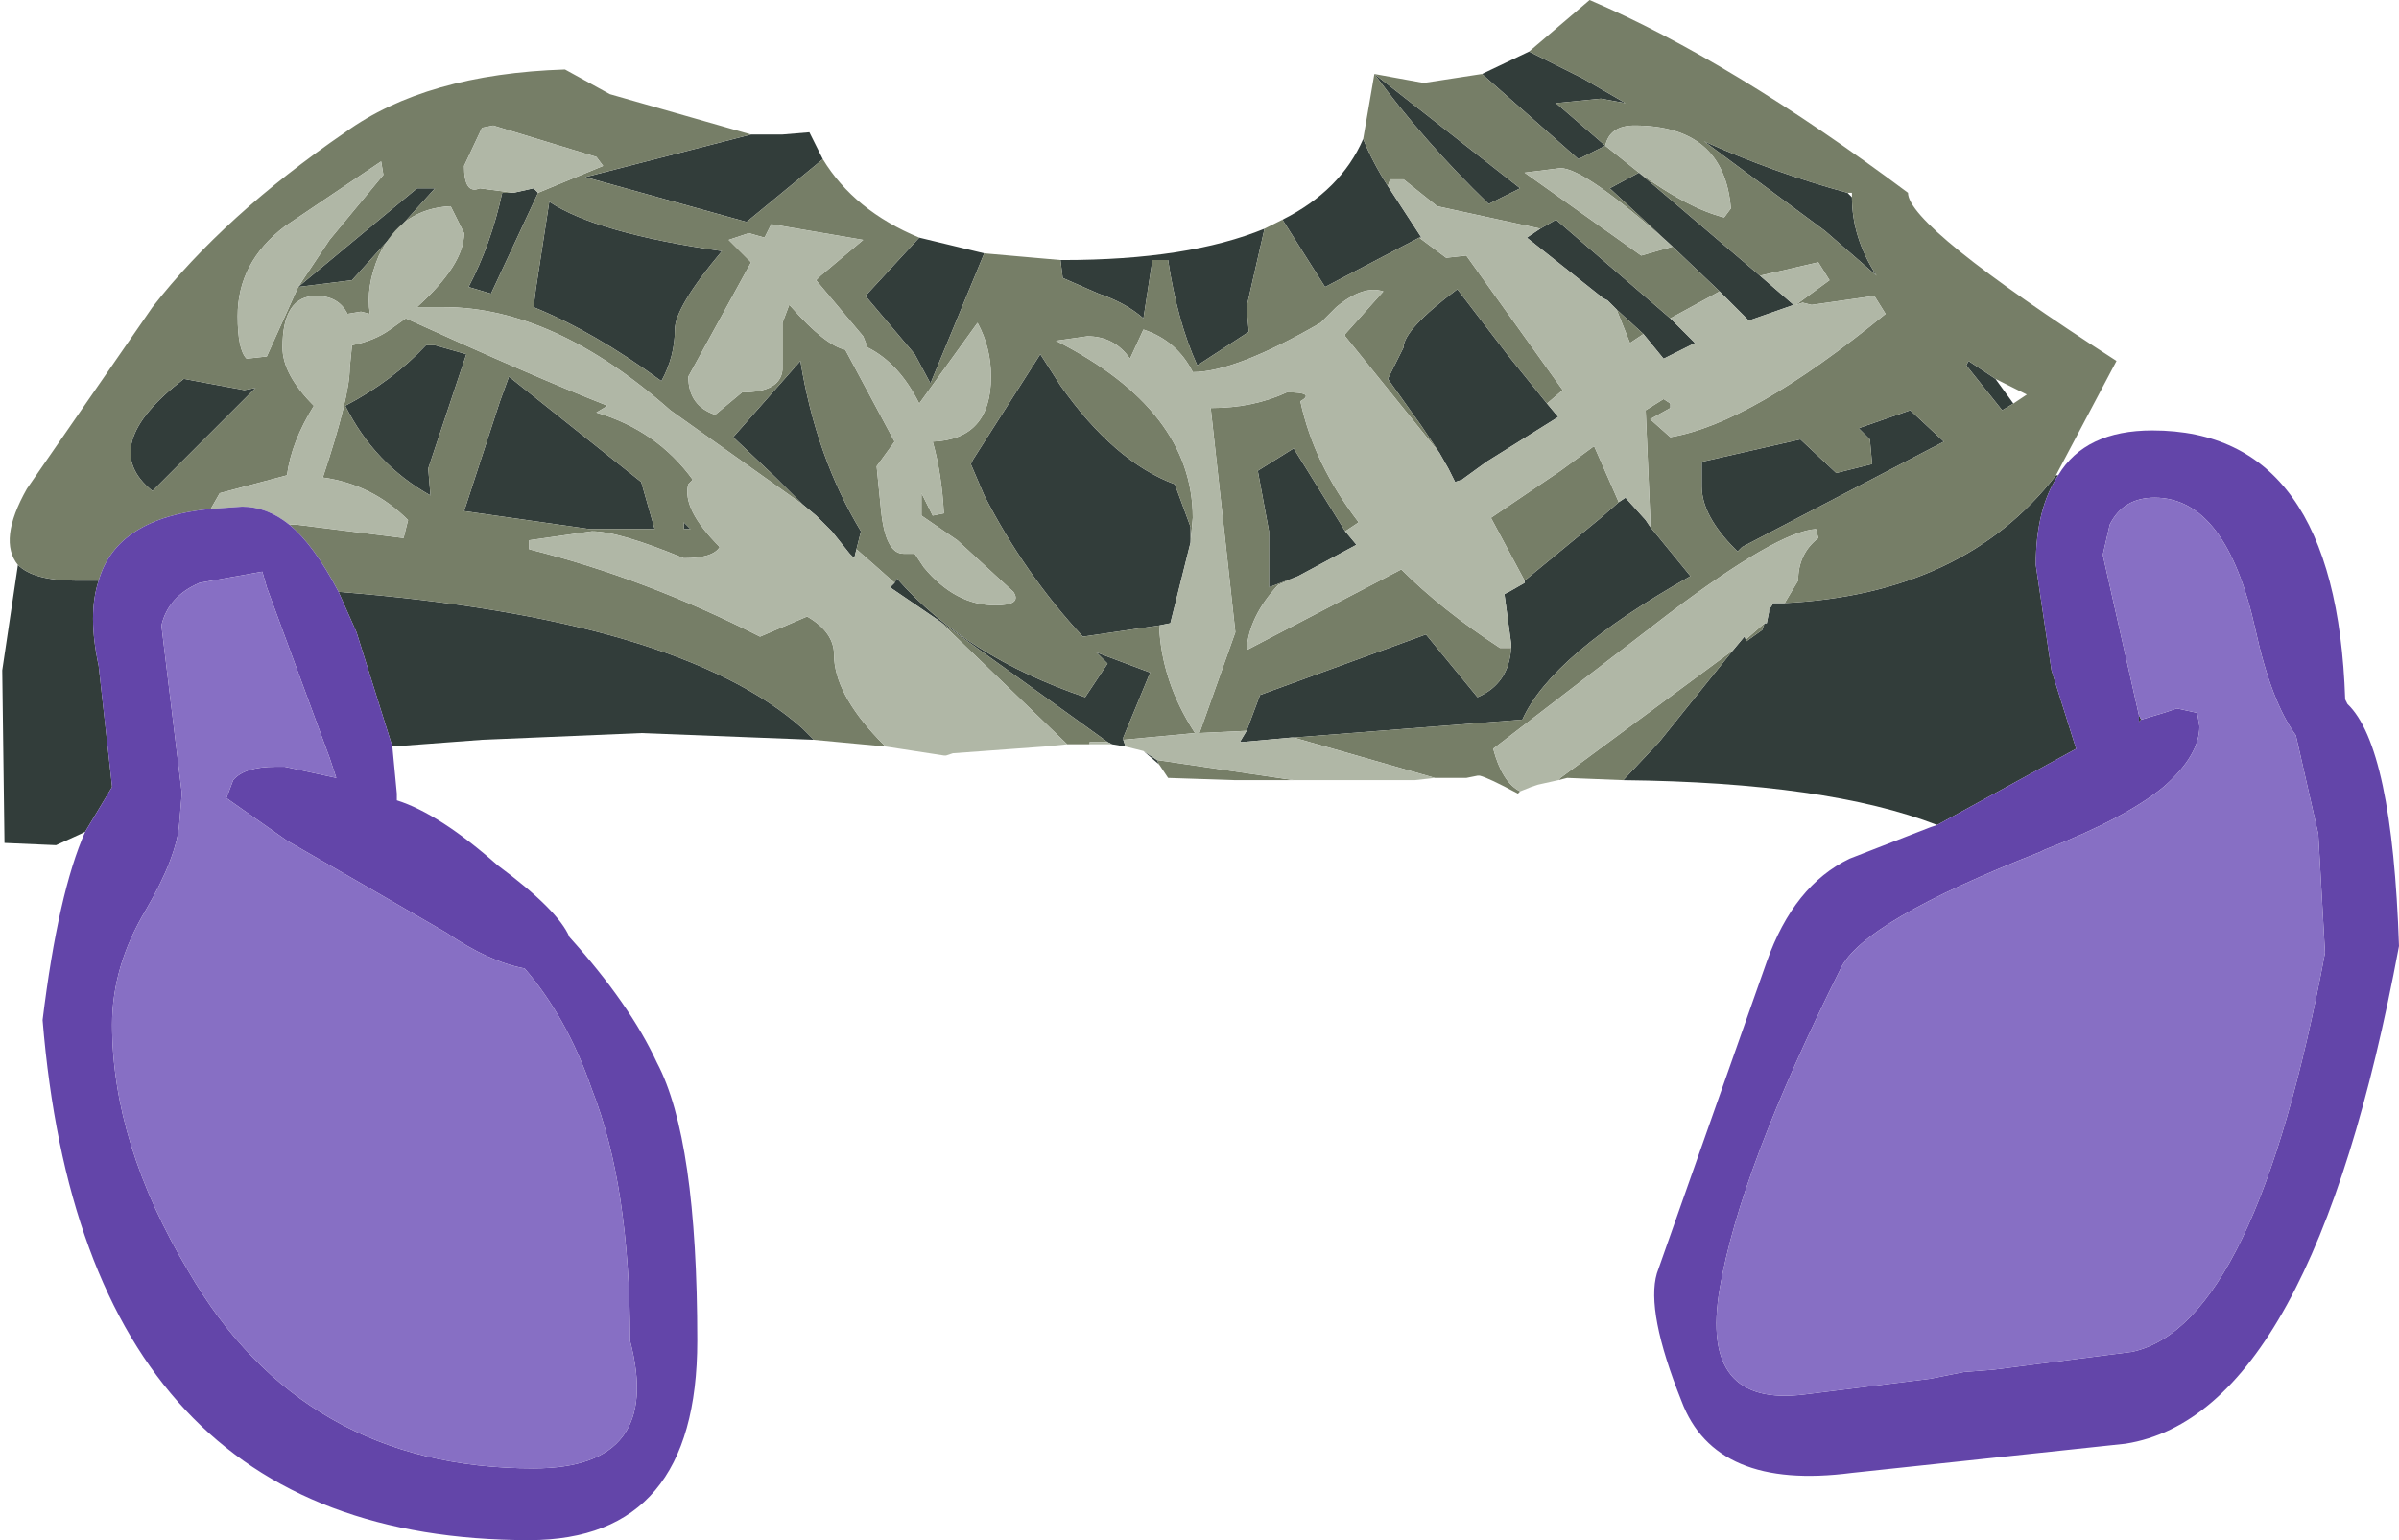
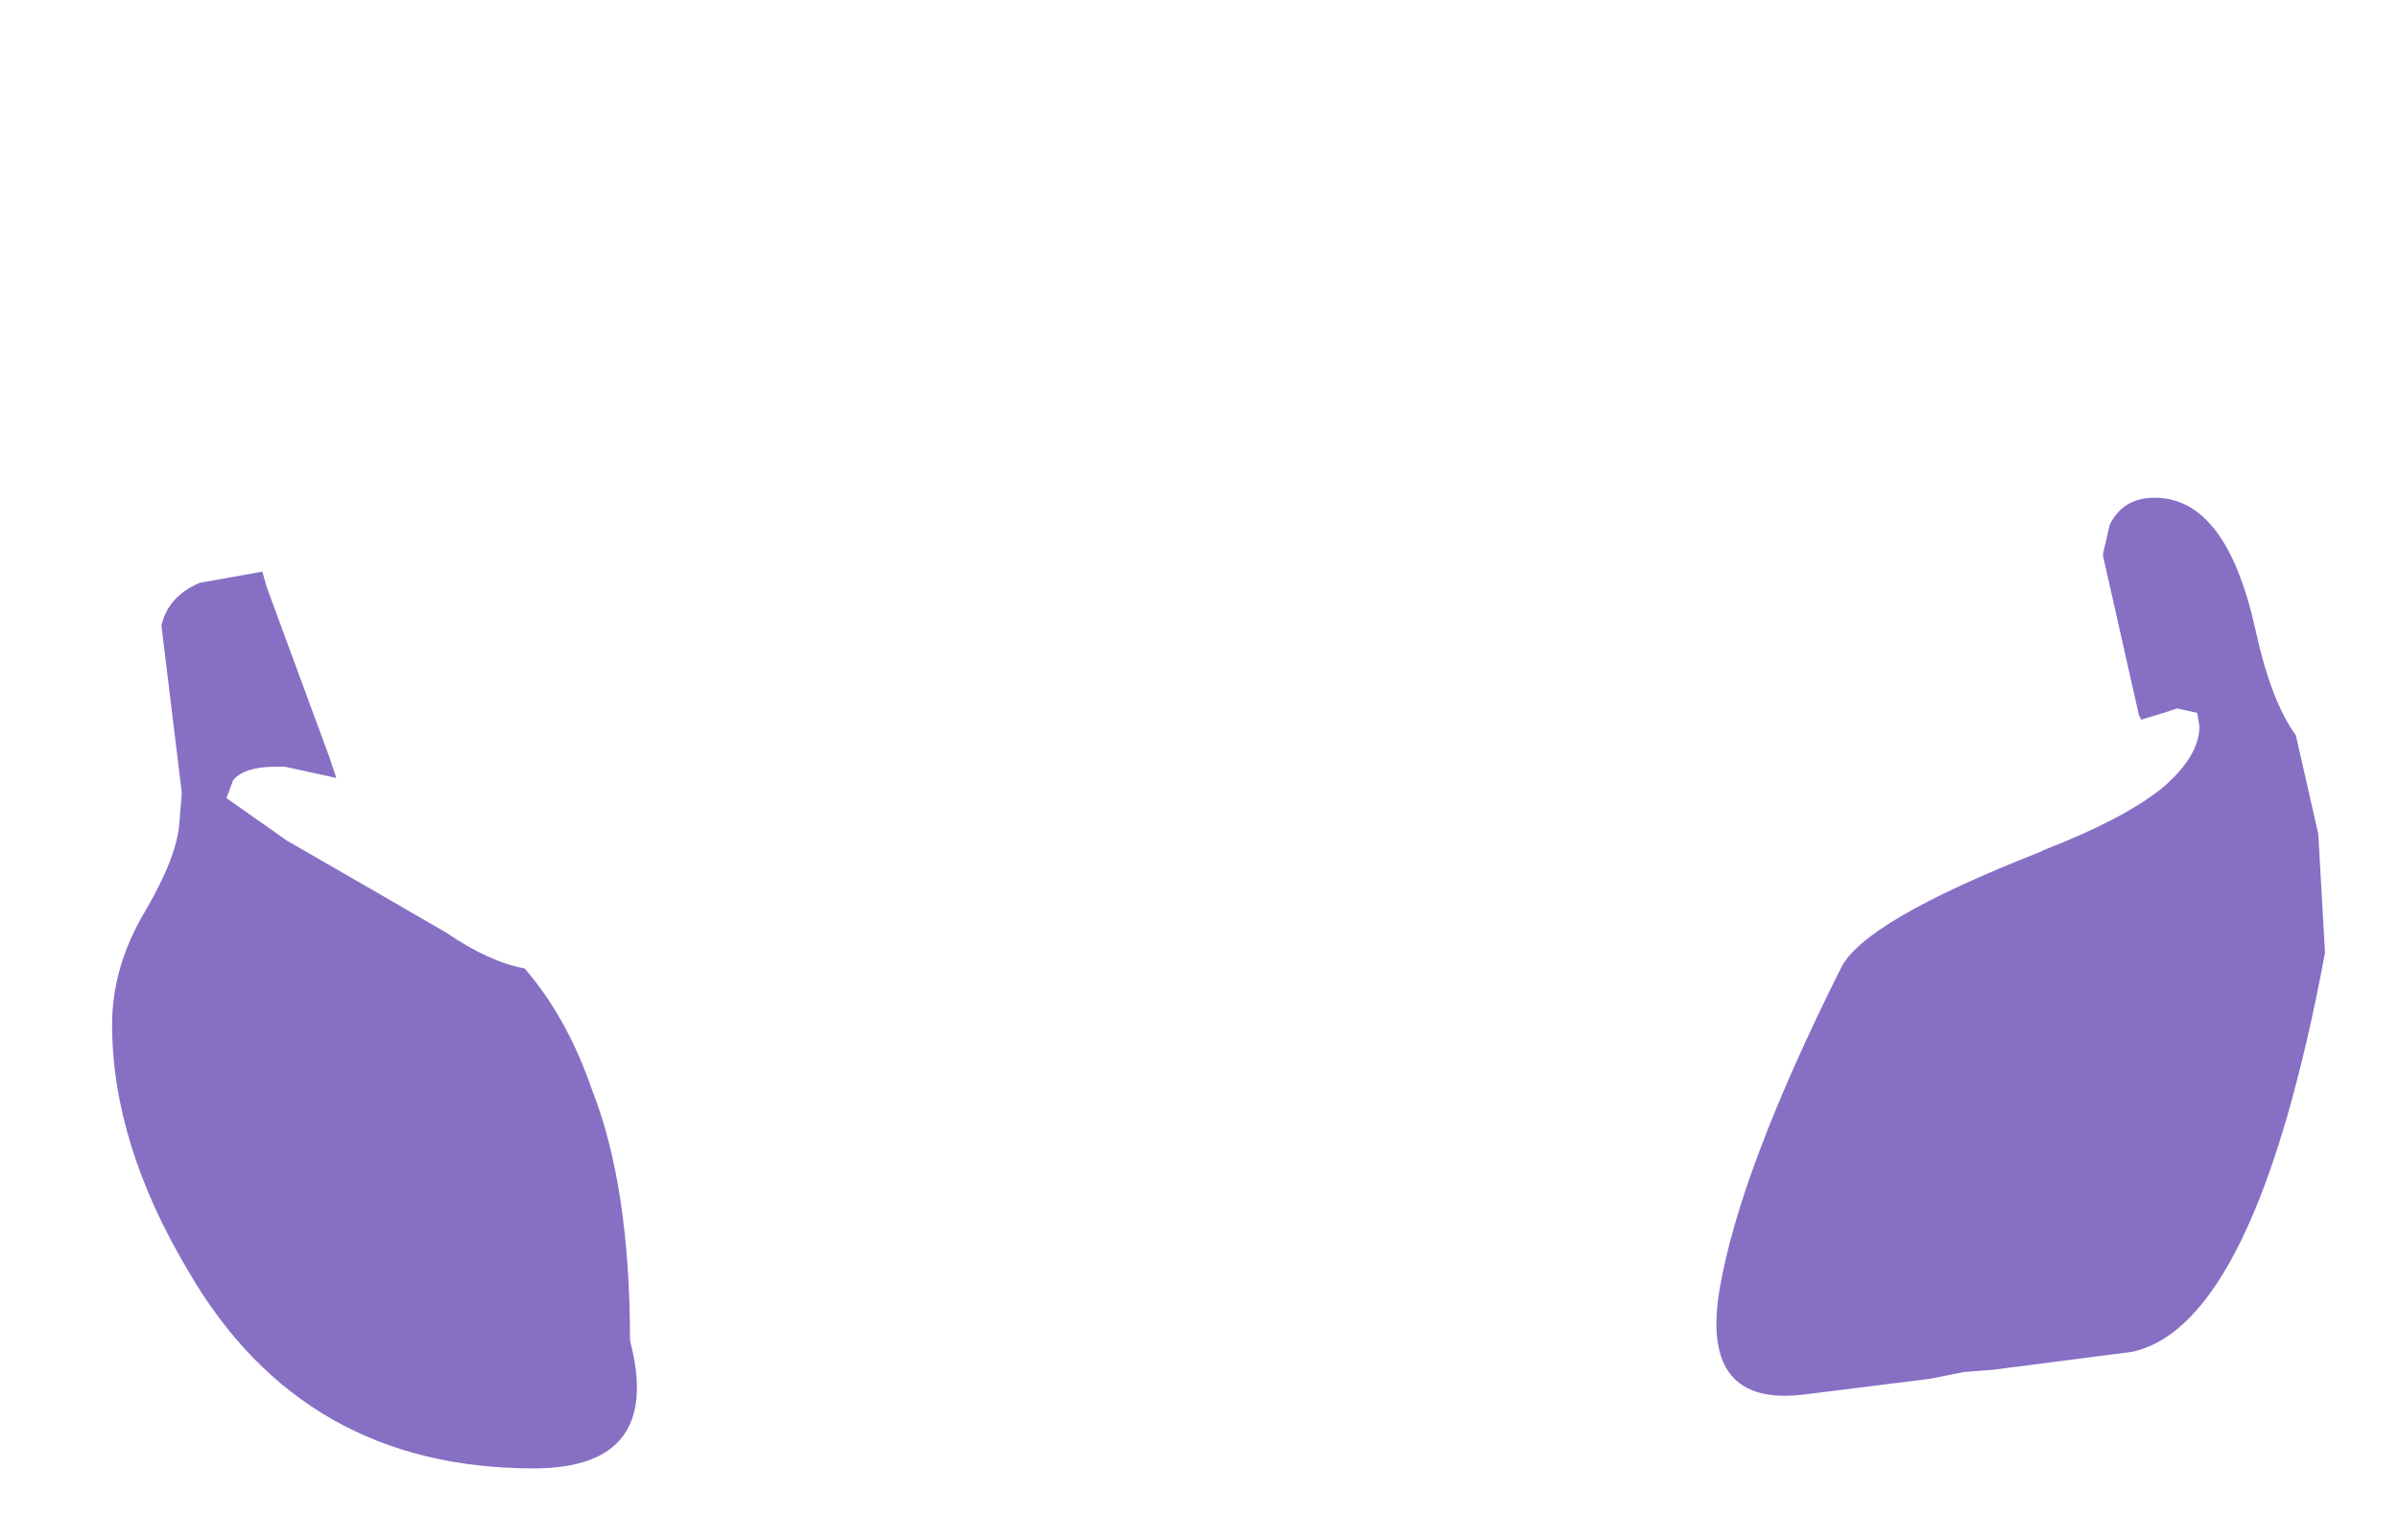
<svg xmlns="http://www.w3.org/2000/svg" height="34.35px" width="53.5px">
  <g transform="matrix(1.0, 0.0, 0.0, 1.0, 25.95, 14.8)">
-     <path d="M7.1 -13.15 L8.15 -13.65 9.35 -13.05 10.3 -12.5 9.75 -12.6 8.75 -12.5 9.85 -11.55 9.25 -11.25 7.1 -13.15 M19.9 -4.2 L19.95 -4.2 Q19.45 -3.45 19.45 -2.2 L19.8 0.15 20.35 1.9 17.25 3.6 Q14.8 2.65 10.25 2.6 L11.05 1.75 12.7 -0.3 12.95 -0.6 13.0 -0.5 13.35 -0.75 13.4 -0.9 13.45 -0.9 13.5 -1.15 13.5 -1.2 13.6 -1.35 13.85 -1.35 Q17.85 -1.55 19.9 -4.2 M-0.1 2.25 L-0.45 1.95 -0.15 2.15 -0.1 2.25 M-0.85 1.85 L-1.15 1.8 -1.25 1.75 -5.0 -0.95 -6.1 -1.7 -6.0 -1.8 -5.95 -1.9 Q-4.4 -0.15 -1.75 0.75 L-1.25 0.0 -1.5 -0.25 -0.3 0.2 -0.9 1.65 -0.9 1.7 -0.85 1.85 M-7.8 1.7 L-11.65 1.55 -15.2 1.7 -17.2 1.85 -18.0 -0.7 -18.4 -1.6 Q-10.8 -1.0 -8.05 1.45 L-7.8 1.7 M-24.05 3.75 L-24.15 3.8 -24.7 4.05 -25.85 4.0 -25.9 0.15 -25.55 -2.2 Q-25.2 -1.85 -24.25 -1.85 L-23.75 -1.85 Q-24.0 -1.1 -23.75 0.05 L-23.45 2.75 -24.05 3.75 M-9.2 -11.8 L-8.5 -11.8 -7.9 -11.85 -7.6 -11.25 -9.3 -9.85 -12.9 -10.85 -9.2 -11.8 M-5.45 -9.5 L-4.0 -9.15 -5.2 -6.25 -5.55 -6.9 -6.65 -8.2 -5.45 -9.5 M-2.3 -9.0 L-2.25 -9.0 Q0.55 -9.0 2.25 -9.7 L1.85 -7.95 1.9 -7.4 0.75 -6.65 Q0.3 -7.65 0.1 -9.0 L-0.25 -9.0 -0.45 -7.7 Q-0.85 -8.05 -1.45 -8.25 L-2.25 -8.6 -2.3 -9.0 M2.65 -9.9 Q3.95 -10.55 4.45 -11.7 4.65 -11.2 5.0 -10.65 L5.75 -9.5 5.7 -9.5 3.6 -8.4 2.65 -9.9 M8.4 -9.7 L8.75 -9.9 11.3 -7.7 11.85 -7.15 11.15 -6.8 10.7 -7.35 10.1 -7.9 9.9 -8.1 9.8 -8.15 8.1 -9.5 8.4 -9.7 M12.4 -8.3 L11.35 -9.3 9.95 -10.6 10.6 -10.95 13.3 -8.65 14.05 -8.0 13.05 -7.65 12.8 -7.9 12.4 -8.3 M10.85 -3.05 L11.75 -1.95 Q8.65 -0.2 8.0 1.25 L2.9 1.65 2.85 1.65 1.75 1.75 1.7 1.75 1.85 1.5 2.15 0.7 5.85 -0.65 7.0 0.75 Q7.7 0.45 7.75 -0.35 L7.75 -0.45 7.6 -1.55 7.7 -1.6 8.05 -1.8 8.05 -1.85 9.75 -3.25 10.15 -3.6 10.3 -3.7 10.75 -3.2 10.85 -3.05 M8.55 -5.8 L8.8 -5.5 7.2 -4.5 6.65 -4.1 6.5 -4.05 6.35 -4.35 6.15 -4.7 5.75 -5.3 5.0 -6.35 5.35 -7.05 Q5.35 -7.45 6.55 -8.35 L7.7 -6.85 8.55 -5.8 M0.6 -2.7 L0.15 -0.9 -0.1 -0.85 -1.8 -0.6 Q-3.1 -2.0 -4.0 -3.75 L-4.3 -4.45 -4.25 -4.55 -2.75 -6.9 -2.3 -6.2 Q-1.1 -4.5 0.25 -4.0 L0.6 -3.05 0.6 -2.7 M7.95 -10.6 L7.25 -10.25 Q5.8 -11.65 4.7 -13.15 L7.95 -10.6 M3.0 -1.95 L2.35 -1.7 2.35 -2.95 2.1 -4.3 2.9 -4.8 4.05 -2.95 4.3 -2.65 3.0 -1.95 M18.95 -5.8 L18.7 -5.65 17.9 -6.65 17.95 -6.75 18.55 -6.35 18.95 -5.8 M15.35 -10.4 Q15.35 -9.5 15.9 -8.65 L14.75 -9.65 12.05 -11.65 Q13.6 -10.95 15.25 -10.5 L15.35 -10.4 M14.2 -5.0 L15.0 -4.25 15.8 -4.45 15.75 -5.0 15.5 -5.25 16.65 -5.65 17.4 -4.95 12.9 -2.6 12.8 -2.5 12.75 -2.55 Q12.0 -3.3 12.0 -3.95 L12.0 -4.5 14.2 -5.0 M21.75 1.15 L21.8 1.25 21.75 1.3 21.75 1.15 M-19.3 -8.4 L-16.65 -10.6 -16.25 -10.6 -18.1 -8.55 -19.3 -8.4 M-8.05 -3.55 L-8.65 -4.15 -9.6 -5.05 -8.1 -6.75 Q-7.75 -4.6 -6.75 -2.95 L-6.85 -2.55 -6.9 -2.35 -7.0 -2.45 -7.2 -2.7 -7.4 -2.95 -7.75 -3.3 -8.05 -3.55 M-21.85 -6.35 L-20.5 -6.1 -20.25 -6.15 -22.55 -3.85 Q-23.8 -4.85 -21.85 -6.35 M-13.95 -10.5 L-15.0 -8.25 -15.5 -8.4 Q-15.0 -9.35 -14.75 -10.5 L-14.5 -10.5 -14.05 -10.6 -13.95 -10.5 M-16.45 -7.1 L-16.25 -7.1 -15.55 -6.9 -16.4 -4.35 -16.35 -3.75 Q-17.6 -4.45 -18.25 -5.75 -17.2 -6.3 -16.45 -7.1 M-14.05 -7.95 L-14.0 -8.35 -13.7 -10.3 Q-12.65 -9.6 -9.85 -9.2 -10.9 -7.95 -10.9 -7.45 -10.9 -6.85 -11.2 -6.3 -12.7 -7.4 -14.05 -7.95 M-11.65 -4.05 L-11.35 -3.0 -12.8 -3.0 -15.6 -3.4 -14.8 -5.85 -14.6 -6.4 -11.65 -4.05 M-10.55 -3.0 L-10.7 -3.0 -10.7 -3.15 -10.55 -3.0" fill="#323d3a" fill-rule="evenodd" stroke="none" />
-     <path d="M4.45 -11.7 L4.7 -13.15 5.8 -12.95 7.1 -13.15 9.25 -11.25 9.85 -11.55 10.6 -10.95 9.95 -10.6 11.35 -9.3 12.4 -8.3 11.3 -7.7 8.75 -9.9 8.4 -9.7 6.1 -10.2 5.35 -10.8 5.05 -10.8 5.0 -10.65 Q4.65 -11.2 4.45 -11.7 M8.15 -13.65 L9.5 -14.8 Q12.65 -13.45 16.6 -10.5 16.6 -9.75 21.25 -6.75 L19.9 -4.2 Q17.85 -1.55 13.85 -1.35 L14.15 -1.85 Q14.15 -2.45 14.6 -2.8 L14.55 -3.0 Q13.7 -2.95 11.25 -1.1 L7.35 1.9 Q7.55 2.65 7.95 2.85 L7.9 2.9 Q7.25 2.55 7.05 2.5 L7.0 2.5 6.75 2.55 6.4 2.55 6.05 2.55 2.9 1.65 8.0 1.25 Q8.65 -0.2 11.75 -1.95 L10.85 -3.05 10.85 -3.3 10.75 -5.65 11.15 -5.9 11.3 -5.8 11.3 -5.7 10.85 -5.45 11.3 -5.05 Q13.1 -5.35 16.1 -7.8 L15.85 -8.2 14.45 -8.0 14.25 -8.05 14.1 -8.0 14.85 -8.55 14.6 -8.95 13.3 -8.65 10.6 -10.95 Q11.7 -10.15 12.5 -9.95 L12.65 -10.15 Q12.5 -12.0 10.5 -12.0 9.95 -12.0 9.85 -11.55 L8.75 -12.5 9.75 -12.6 10.3 -12.5 9.35 -13.05 8.15 -13.65 M10.25 2.6 L9.0 2.55 8.8 2.6 8.85 2.55 12.7 -0.3 11.05 1.75 10.25 2.6 M2.9 2.6 L1.6 2.6 0.1 2.55 -0.1 2.25 -0.15 2.15 2.9 2.6 M-1.65 1.8 L-2.0 1.8 -2.15 1.8 -5.0 -0.95 -1.25 1.75 -1.65 1.75 -1.65 1.8 M-6.2 1.85 L-7.8 1.7 -8.05 1.45 Q-10.8 -1.0 -18.4 -1.6 -18.95 -2.65 -19.5 -3.1 L-19.45 -3.1 -19.35 -3.1 -16.95 -2.8 -16.85 -3.2 Q-17.65 -4.0 -18.75 -4.15 -18.15 -5.95 -18.15 -6.6 L-18.1 -7.1 Q-17.6 -7.2 -17.25 -7.45 L-16.9 -7.7 Q-14.05 -6.4 -12.4 -5.75 L-12.65 -5.6 Q-11.3 -5.2 -10.5 -4.1 L-10.6 -4.0 Q-10.75 -3.45 -9.9 -2.6 -10.05 -2.35 -10.7 -2.35 -12.15 -2.95 -12.75 -2.95 L-14.15 -2.75 -14.15 -2.55 Q-11.55 -1.9 -9.0 -0.6 L-7.95 -1.05 Q-7.35 -0.7 -7.35 -0.2 -7.35 0.65 -6.35 1.7 L-6.2 1.85 M-25.55 -2.2 Q-26.0 -2.75 -25.35 -3.9 L-22.55 -7.95 Q-20.95 -10.0 -18.25 -11.85 -16.45 -13.15 -13.35 -13.25 L-12.35 -12.7 -9.2 -11.8 -12.9 -10.85 -9.3 -9.85 -7.6 -11.25 Q-6.9 -10.1 -5.45 -9.5 L-6.65 -8.2 -5.55 -6.9 -5.2 -6.25 -4.0 -9.15 -2.3 -9.0 -2.25 -8.6 -1.45 -8.25 Q-0.85 -8.05 -0.45 -7.7 L-0.25 -9.0 0.1 -9.0 Q0.3 -7.65 0.75 -6.65 L1.9 -7.4 1.85 -7.95 2.25 -9.7 2.65 -9.9 3.6 -8.4 5.7 -9.5 6.3 -9.05 6.75 -9.1 8.9 -6.1 8.55 -5.8 7.7 -6.85 6.55 -8.35 Q5.35 -7.45 5.35 -7.05 L5.0 -6.35 5.75 -5.3 6.15 -4.7 4.05 -7.3 4.05 -7.35 4.9 -8.3 Q4.45 -8.45 3.85 -7.95 L3.5 -7.6 Q1.6 -6.5 0.65 -6.5 0.3 -7.2 -0.45 -7.45 L-0.75 -6.8 Q-1.1 -7.3 -1.7 -7.3 L-2.4 -7.2 Q0.65 -5.65 0.65 -3.25 L0.6 -2.7 0.6 -3.05 0.25 -4.0 Q-1.1 -4.5 -2.3 -6.2 L-2.75 -6.9 -4.25 -4.55 -4.3 -4.45 -4.0 -3.75 Q-3.1 -2.0 -1.8 -0.6 L-0.1 -0.85 Q-0.05 0.4 0.7 1.55 L-0.9 1.7 -0.9 1.65 -0.3 0.2 -1.5 -0.25 -1.25 0.0 -1.75 0.75 Q-4.4 -0.15 -5.95 -1.9 L-6.0 -1.8 -6.45 -2.2 -6.85 -2.55 -6.75 -2.95 Q-7.75 -4.6 -8.1 -6.75 L-9.6 -5.05 -8.65 -4.15 -8.05 -3.55 -11.0 -5.65 Q-13.6 -7.95 -16.05 -7.95 L-16.65 -7.95 Q-15.6 -8.9 -15.6 -9.6 L-15.9 -10.2 Q-17.0 -10.15 -17.5 -9.1 -17.8 -8.4 -17.7 -7.8 L-17.9 -7.85 -18.2 -7.8 Q-18.4 -8.2 -18.9 -8.2 -19.65 -8.2 -19.65 -7.05 -19.65 -6.45 -18.95 -5.75 -19.45 -4.95 -19.55 -4.2 L-21.05 -3.8 -21.25 -3.45 Q-23.35 -3.25 -23.75 -1.85 L-24.25 -1.85 Q-25.2 -1.85 -25.55 -2.2 M11.35 -9.3 Q9.4 -11.05 8.85 -11.05 L8.05 -10.95 10.65 -9.1 11.35 -9.3 M10.1 -7.9 L10.7 -7.35 10.4 -7.15 10.1 -7.9 M7.95 -10.6 L4.7 -13.15 Q5.8 -11.65 7.25 -10.25 L7.95 -10.6 M1.85 1.5 L0.8 1.55 1.6 -0.7 1.05 -5.7 Q2.0 -5.7 2.75 -6.05 3.4 -6.05 3.05 -5.85 3.35 -4.45 4.35 -3.15 L4.05 -2.95 2.9 -4.8 2.1 -4.3 2.35 -2.95 2.35 -1.7 3.0 -1.95 2.55 -1.75 Q1.9 -1.05 1.85 -0.3 L5.3 -2.1 Q6.2 -1.2 7.5 -0.35 L7.75 -0.35 Q7.7 0.45 7.0 0.75 L5.85 -0.65 2.15 0.7 1.85 1.5 M8.05 -1.85 L7.3 -3.25 8.85 -4.3 9.6 -4.85 10.15 -3.6 9.75 -3.25 8.05 -1.85 M18.55 -6.35 L17.95 -6.75 17.9 -6.65 18.7 -5.65 18.95 -5.8 19.25 -6.0 18.55 -6.35 M15.25 -10.5 Q13.6 -10.95 12.05 -11.65 L14.75 -9.65 15.9 -8.65 Q15.35 -9.5 15.35 -10.4 L15.35 -10.5 15.25 -10.5 M14.2 -5.0 L12.0 -4.5 12.0 -3.95 Q12.0 -3.3 12.75 -2.55 L12.8 -2.5 12.9 -2.6 17.4 -4.95 16.65 -5.65 15.5 -5.25 15.75 -5.0 15.8 -4.45 15.0 -4.25 14.2 -5.0 M13.4 -0.9 L13.35 -0.75 13.0 -0.5 12.95 -0.6 13.0 -0.55 13.4 -0.9 M-19.3 -8.4 L-18.6 -9.45 -17.4 -10.9 -17.45 -11.2 -19.6 -9.75 Q-20.65 -8.95 -20.65 -7.75 -20.65 -7.0 -20.45 -6.8 L-20.0 -6.85 -19.3 -8.4 -18.1 -8.55 -16.25 -10.6 -16.65 -10.6 -19.3 -8.4 M-21.85 -6.35 Q-23.8 -4.85 -22.55 -3.85 L-20.25 -6.15 -20.5 -6.1 -21.85 -6.35 M-13.95 -10.5 L-12.5 -11.1 -12.65 -11.3 -14.95 -12.0 -15.2 -11.95 -15.6 -11.1 Q-15.6 -10.45 -15.25 -10.6 L-14.5 -10.5 -14.75 -10.5 Q-15.0 -9.35 -15.5 -8.4 L-15.0 -8.25 -13.95 -10.5 M-14.05 -7.95 Q-12.7 -7.4 -11.2 -6.3 -10.9 -6.85 -10.9 -7.45 -10.9 -7.95 -9.85 -9.2 -12.65 -9.6 -13.7 -10.3 L-14.0 -8.35 -14.05 -7.95 M-16.45 -7.1 Q-17.2 -6.3 -18.25 -5.75 -17.6 -4.45 -16.35 -3.75 L-16.4 -4.35 -15.55 -6.9 -16.25 -7.1 -16.45 -7.1 M-10.55 -3.0 L-10.7 -3.15 -10.7 -3.0 -10.55 -3.0 M-11.65 -4.05 L-14.6 -6.4 -14.8 -5.85 -15.6 -3.4 -12.8 -3.0 -11.35 -3.0 -11.65 -4.05 M-3.85 -6.4 Q-3.85 -7.05 -4.15 -7.6 L-5.45 -5.8 Q-5.9 -6.7 -6.6 -7.05 L-6.7 -7.3 -7.75 -8.55 -7.65 -8.65 -6.7 -9.45 -8.75 -9.8 -8.9 -9.5 -9.25 -9.6 -9.7 -9.45 -9.2 -8.95 -10.6 -6.4 Q-10.6 -5.75 -10.0 -5.55 L-9.4 -6.05 Q-8.55 -6.05 -8.5 -6.55 L-8.5 -7.6 -8.35 -8.0 -8.3 -7.95 Q-7.55 -7.1 -7.1 -7.0 L-6.0 -4.95 -6.4 -4.4 -6.3 -3.4 Q-6.2 -2.45 -5.8 -2.45 L-5.55 -2.45 -5.35 -2.15 Q-4.65 -1.3 -3.75 -1.3 -3.15 -1.3 -3.35 -1.6 L-4.6 -2.75 -5.4 -3.3 -5.4 -3.8 -5.15 -3.3 -4.9 -3.35 Q-4.95 -4.25 -5.15 -4.95 -3.85 -5.0 -3.85 -6.4" fill="#767e67" fill-rule="evenodd" stroke="none" />
-     <path d="M8.8 2.6 L8.35 2.7 8.2 2.75 7.95 2.85 Q7.55 2.65 7.35 1.9 L11.25 -1.1 Q13.7 -2.95 14.55 -3.0 L14.6 -2.8 Q14.15 -2.45 14.15 -1.85 L13.85 -1.35 13.6 -1.35 13.5 -1.2 13.5 -1.15 13.45 -0.9 13.4 -0.9 13.0 -0.55 12.95 -0.6 12.7 -0.3 8.85 2.55 8.8 2.6 M6.05 2.55 L5.6 2.6 3.85 2.6 3.7 2.6 3.45 2.6 2.9 2.6 -0.15 2.15 -0.45 1.95 -0.85 1.85 -0.9 1.7 0.7 1.55 Q-0.05 0.4 -0.1 -0.85 L0.15 -0.9 0.6 -2.7 0.65 -3.25 Q0.65 -5.65 -2.4 -7.2 L-1.7 -7.3 Q-1.1 -7.3 -0.75 -6.8 L-0.45 -7.45 Q0.3 -7.2 0.65 -6.5 1.6 -6.5 3.5 -7.6 L3.85 -7.95 Q4.45 -8.45 4.9 -8.3 L4.05 -7.35 4.05 -7.3 6.15 -4.7 6.35 -4.35 6.5 -4.05 6.65 -4.1 7.2 -4.5 8.8 -5.5 8.55 -5.8 8.9 -6.1 6.75 -9.1 6.3 -9.05 5.7 -9.5 5.75 -9.5 5.0 -10.65 5.05 -10.8 5.35 -10.8 6.1 -10.2 8.4 -9.7 8.1 -9.5 9.8 -8.15 9.9 -8.1 10.1 -7.9 10.4 -7.15 10.7 -7.35 11.15 -6.8 11.85 -7.15 11.3 -7.7 12.4 -8.3 12.8 -7.9 13.05 -7.65 14.05 -8.0 13.3 -8.65 14.6 -8.95 14.85 -8.55 14.1 -8.0 14.25 -8.05 14.45 -8.0 15.85 -8.2 16.1 -7.8 Q13.1 -5.35 11.3 -5.05 L10.85 -5.45 11.3 -5.7 11.3 -5.8 11.15 -5.9 10.75 -5.65 10.85 -3.3 10.85 -3.05 10.75 -3.2 10.3 -3.7 10.15 -3.6 9.6 -4.85 8.85 -4.3 7.3 -3.25 8.05 -1.85 8.05 -1.8 7.7 -1.6 7.6 -1.55 7.75 -0.45 7.75 -0.35 7.5 -0.35 Q6.2 -1.2 5.3 -2.1 L1.85 -0.3 Q1.9 -1.05 2.55 -1.75 L3.0 -1.95 4.3 -2.65 4.05 -2.95 4.35 -3.15 Q3.35 -4.45 3.05 -5.85 3.4 -6.05 2.75 -6.05 2.0 -5.7 1.05 -5.7 L1.6 -0.7 0.8 1.55 1.85 1.5 1.7 1.75 1.75 1.75 2.85 1.65 2.9 1.65 6.05 2.55 M-1.15 1.8 L-1.25 1.8 -1.65 1.8 -1.65 1.75 -1.25 1.75 -1.15 1.8 M-2.15 1.8 L-2.65 1.85 -4.7 2.0 -4.85 2.05 -4.9 2.05 -6.2 1.85 -6.35 1.7 Q-7.35 0.65 -7.35 -0.2 -7.35 -0.7 -7.95 -1.05 L-9.0 -0.6 Q-11.55 -1.9 -14.15 -2.55 L-14.15 -2.75 -12.75 -2.95 Q-12.15 -2.95 -10.7 -2.35 -10.05 -2.35 -9.9 -2.6 -10.75 -3.45 -10.6 -4.0 L-10.5 -4.1 Q-11.3 -5.2 -12.65 -5.6 L-12.4 -5.75 Q-14.05 -6.4 -16.9 -7.7 L-17.25 -7.45 Q-17.6 -7.2 -18.1 -7.1 L-18.15 -6.6 Q-18.15 -5.95 -18.75 -4.15 -17.65 -4.0 -16.85 -3.2 L-16.95 -2.8 -19.35 -3.1 -19.45 -3.1 -19.5 -3.1 Q-20.0 -3.5 -20.55 -3.5 L-21.25 -3.45 -21.05 -3.8 -19.55 -4.2 Q-19.45 -4.95 -18.95 -5.75 -19.65 -6.45 -19.65 -7.05 -19.65 -8.2 -18.9 -8.2 -18.4 -8.2 -18.2 -7.8 L-17.9 -7.85 -17.7 -7.8 Q-17.8 -8.4 -17.5 -9.1 -17.0 -10.15 -15.9 -10.2 L-15.6 -9.6 Q-15.6 -8.9 -16.65 -7.95 L-16.05 -7.95 Q-13.6 -7.95 -11.0 -5.65 L-8.05 -3.55 -7.75 -3.3 -7.4 -2.95 -7.2 -2.7 -7.0 -2.45 -6.9 -2.35 -6.85 -2.55 -6.45 -2.2 -6.0 -1.8 -6.1 -1.7 -5.0 -0.95 -2.15 1.8 M11.35 -9.3 L10.65 -9.1 8.05 -10.95 8.85 -11.05 Q9.4 -11.05 11.35 -9.3 M10.6 -10.95 L9.85 -11.55 Q9.95 -12.0 10.5 -12.0 12.5 -12.0 12.65 -10.15 L12.5 -9.95 Q11.7 -10.15 10.6 -10.95 M-19.3 -8.4 L-20.0 -6.85 -20.45 -6.8 Q-20.65 -7.0 -20.65 -7.75 -20.65 -8.95 -19.6 -9.75 L-17.45 -11.2 -17.4 -10.9 -18.6 -9.45 -19.3 -8.4 M-14.5 -10.5 L-15.25 -10.6 Q-15.6 -10.45 -15.6 -11.1 L-15.2 -11.95 -14.95 -12.0 -12.65 -11.3 -12.5 -11.1 -13.95 -10.5 -14.05 -10.6 -14.5 -10.5 M-3.85 -6.4 Q-3.85 -5.0 -5.15 -4.95 -4.95 -4.25 -4.9 -3.35 L-5.15 -3.3 -5.4 -3.8 -5.4 -3.3 -4.6 -2.75 -3.35 -1.6 Q-3.15 -1.3 -3.75 -1.3 -4.65 -1.3 -5.35 -2.15 L-5.55 -2.45 -5.8 -2.45 Q-6.2 -2.45 -6.3 -3.4 L-6.4 -4.4 -6.0 -4.95 -7.1 -7.0 Q-7.55 -7.1 -8.3 -7.95 L-8.35 -8.0 -8.5 -7.6 -8.5 -6.55 Q-8.55 -6.05 -9.4 -6.05 L-10.0 -5.55 Q-10.6 -5.75 -10.6 -6.4 L-9.2 -8.95 -9.7 -9.45 -9.25 -9.6 -8.9 -9.5 -8.75 -9.8 -6.7 -9.45 -7.65 -8.65 -7.75 -8.55 -6.7 -7.3 -6.6 -7.05 Q-5.9 -6.7 -5.45 -5.8 L-4.15 -7.6 Q-3.85 -7.05 -3.85 -6.4" fill="#b0b7a6" fill-rule="evenodd" stroke="none" />
-     <path d="M19.95 -4.2 Q20.55 -5.2 22.05 -5.2 26.15 -5.2 26.35 0.8 L26.4 0.9 Q27.4 1.85 27.55 6.3 25.6 16.75 21.45 17.4 L15.35 18.05 Q12.3 18.45 11.55 16.45 10.75 14.45 11.0 13.6 L13.45 6.65 Q14.05 4.95 15.3 4.35 L17.1 3.65 17.25 3.6 20.35 1.9 19.8 0.15 19.45 -2.2 Q19.45 -3.45 19.95 -4.2 M-17.2 1.85 L-17.1 2.9 -17.1 3.05 Q-16.15 3.35 -14.85 4.5 -13.5 5.5 -13.25 6.1 -11.9 7.6 -11.3 8.9 -10.4 10.6 -10.4 15.1 -10.4 19.55 -14.15 19.55 -24.05 19.55 -25.0 7.95 -24.65 5.1 -24.05 3.75 L-23.45 2.75 -23.75 0.05 Q-24.0 -1.1 -23.75 -1.85 -23.35 -3.25 -21.25 -3.45 L-20.55 -3.5 Q-20.0 -3.5 -19.5 -3.1 -18.95 -2.65 -18.4 -1.6 L-18.0 -0.7 -17.2 1.85 M21.8 1.25 L22.3 1.1 22.6 1.0 23.05 1.1 23.1 1.4 Q23.1 2.05 22.3 2.75 21.45 3.45 19.65 4.15 L19.55 4.2 Q15.6 5.75 15.1 6.8 12.85 11.3 12.4 13.95 11.95 16.6 14.3 16.3 L17.1 15.95 17.85 15.8 18.5 15.75 21.6 15.35 Q24.35 14.75 25.9 6.45 L25.75 3.8 25.25 1.6 Q24.7 0.85 24.35 -0.75 23.7 -3.7 22.1 -3.7 21.4 -3.7 21.1 -3.1 L20.95 -2.45 20.95 -2.4 21.75 1.15 21.75 1.3 21.8 1.25 M-22.35 -0.85 L-21.9 2.85 -21.9 2.95 -21.95 3.55 Q-22.0 4.3 -22.7 5.5 -23.45 6.75 -23.45 8.05 -23.45 10.7 -21.75 13.55 -19.2 17.95 -14.05 17.95 -11.15 17.95 -11.9 15.1 -11.9 11.65 -12.75 9.5 -13.3 7.9 -14.25 6.8 -15.05 6.65 -16.0 6.0 L-17.9 4.9 -19.55 3.95 -20.9 3.0 -20.75 2.6 Q-20.5 2.3 -19.8 2.3 L-19.6 2.3 -18.45 2.55 -18.6 2.1 -20.0 -1.7 -20.1 -2.05 -21.5 -1.8 Q-22.2 -1.5 -22.35 -0.85" fill="#6345a9" fill-rule="evenodd" stroke="none" />
    <path d="M21.75 1.15 L20.95 -2.4 20.95 -2.45 21.1 -3.1 Q21.4 -3.7 22.1 -3.7 23.7 -3.7 24.35 -0.75 24.7 0.85 25.25 1.6 L25.75 3.8 25.9 6.45 Q24.35 14.75 21.6 15.35 L18.5 15.75 17.85 15.8 17.1 15.95 14.3 16.3 Q11.95 16.6 12.4 13.95 12.85 11.3 15.1 6.8 15.6 5.75 19.55 4.2 L19.65 4.15 Q21.45 3.45 22.3 2.75 23.1 2.05 23.1 1.4 L23.05 1.1 22.6 1.0 22.3 1.1 21.8 1.25 21.75 1.15 M-22.35 -0.85 Q-22.2 -1.5 -21.5 -1.8 L-20.1 -2.05 -20.0 -1.7 -18.6 2.1 -18.45 2.55 -19.6 2.3 -19.8 2.3 Q-20.5 2.3 -20.75 2.6 L-20.9 3.0 -19.55 3.95 -17.9 4.9 -16.0 6.0 Q-15.05 6.65 -14.25 6.8 -13.3 7.9 -12.75 9.5 -11.9 11.65 -11.9 15.1 -11.15 17.95 -14.05 17.95 -19.2 17.95 -21.75 13.55 -23.45 10.7 -23.45 8.05 -23.45 6.75 -22.7 5.5 -22.0 4.3 -21.95 3.55 L-21.9 2.95 -21.9 2.85 -22.35 -0.85" fill="#876fc4" fill-rule="evenodd" stroke="none" />
  </g>
</svg>